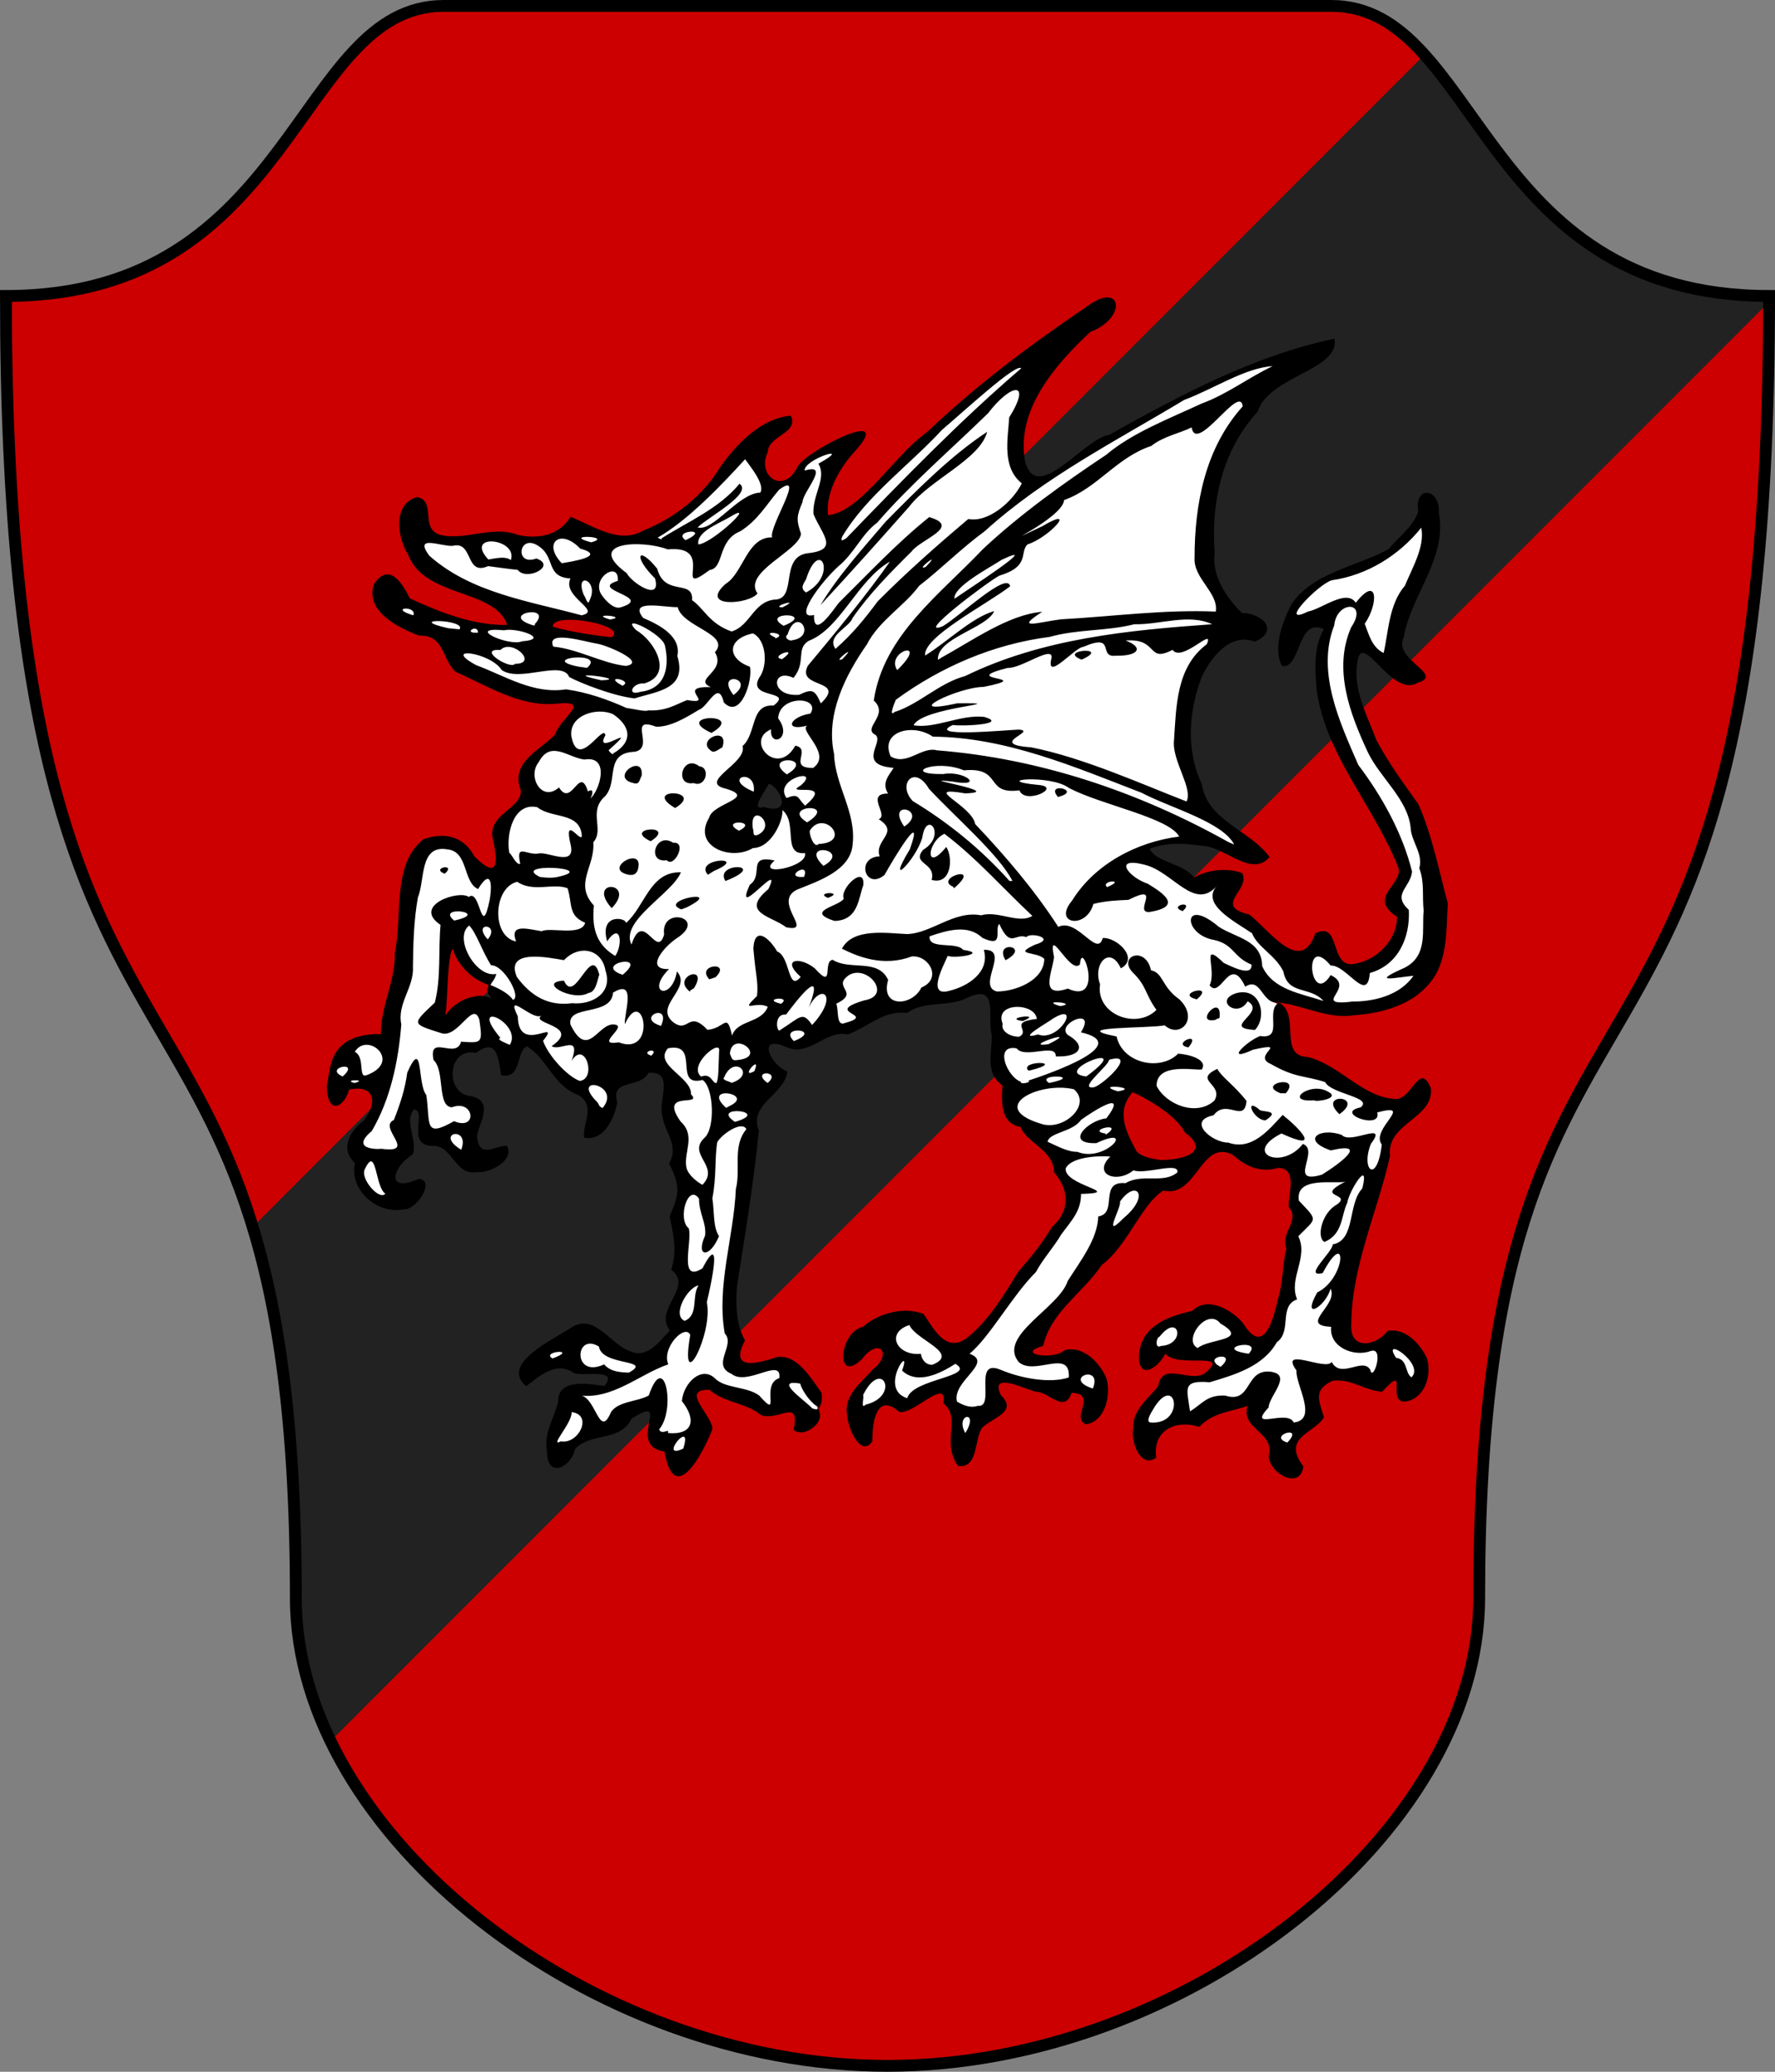
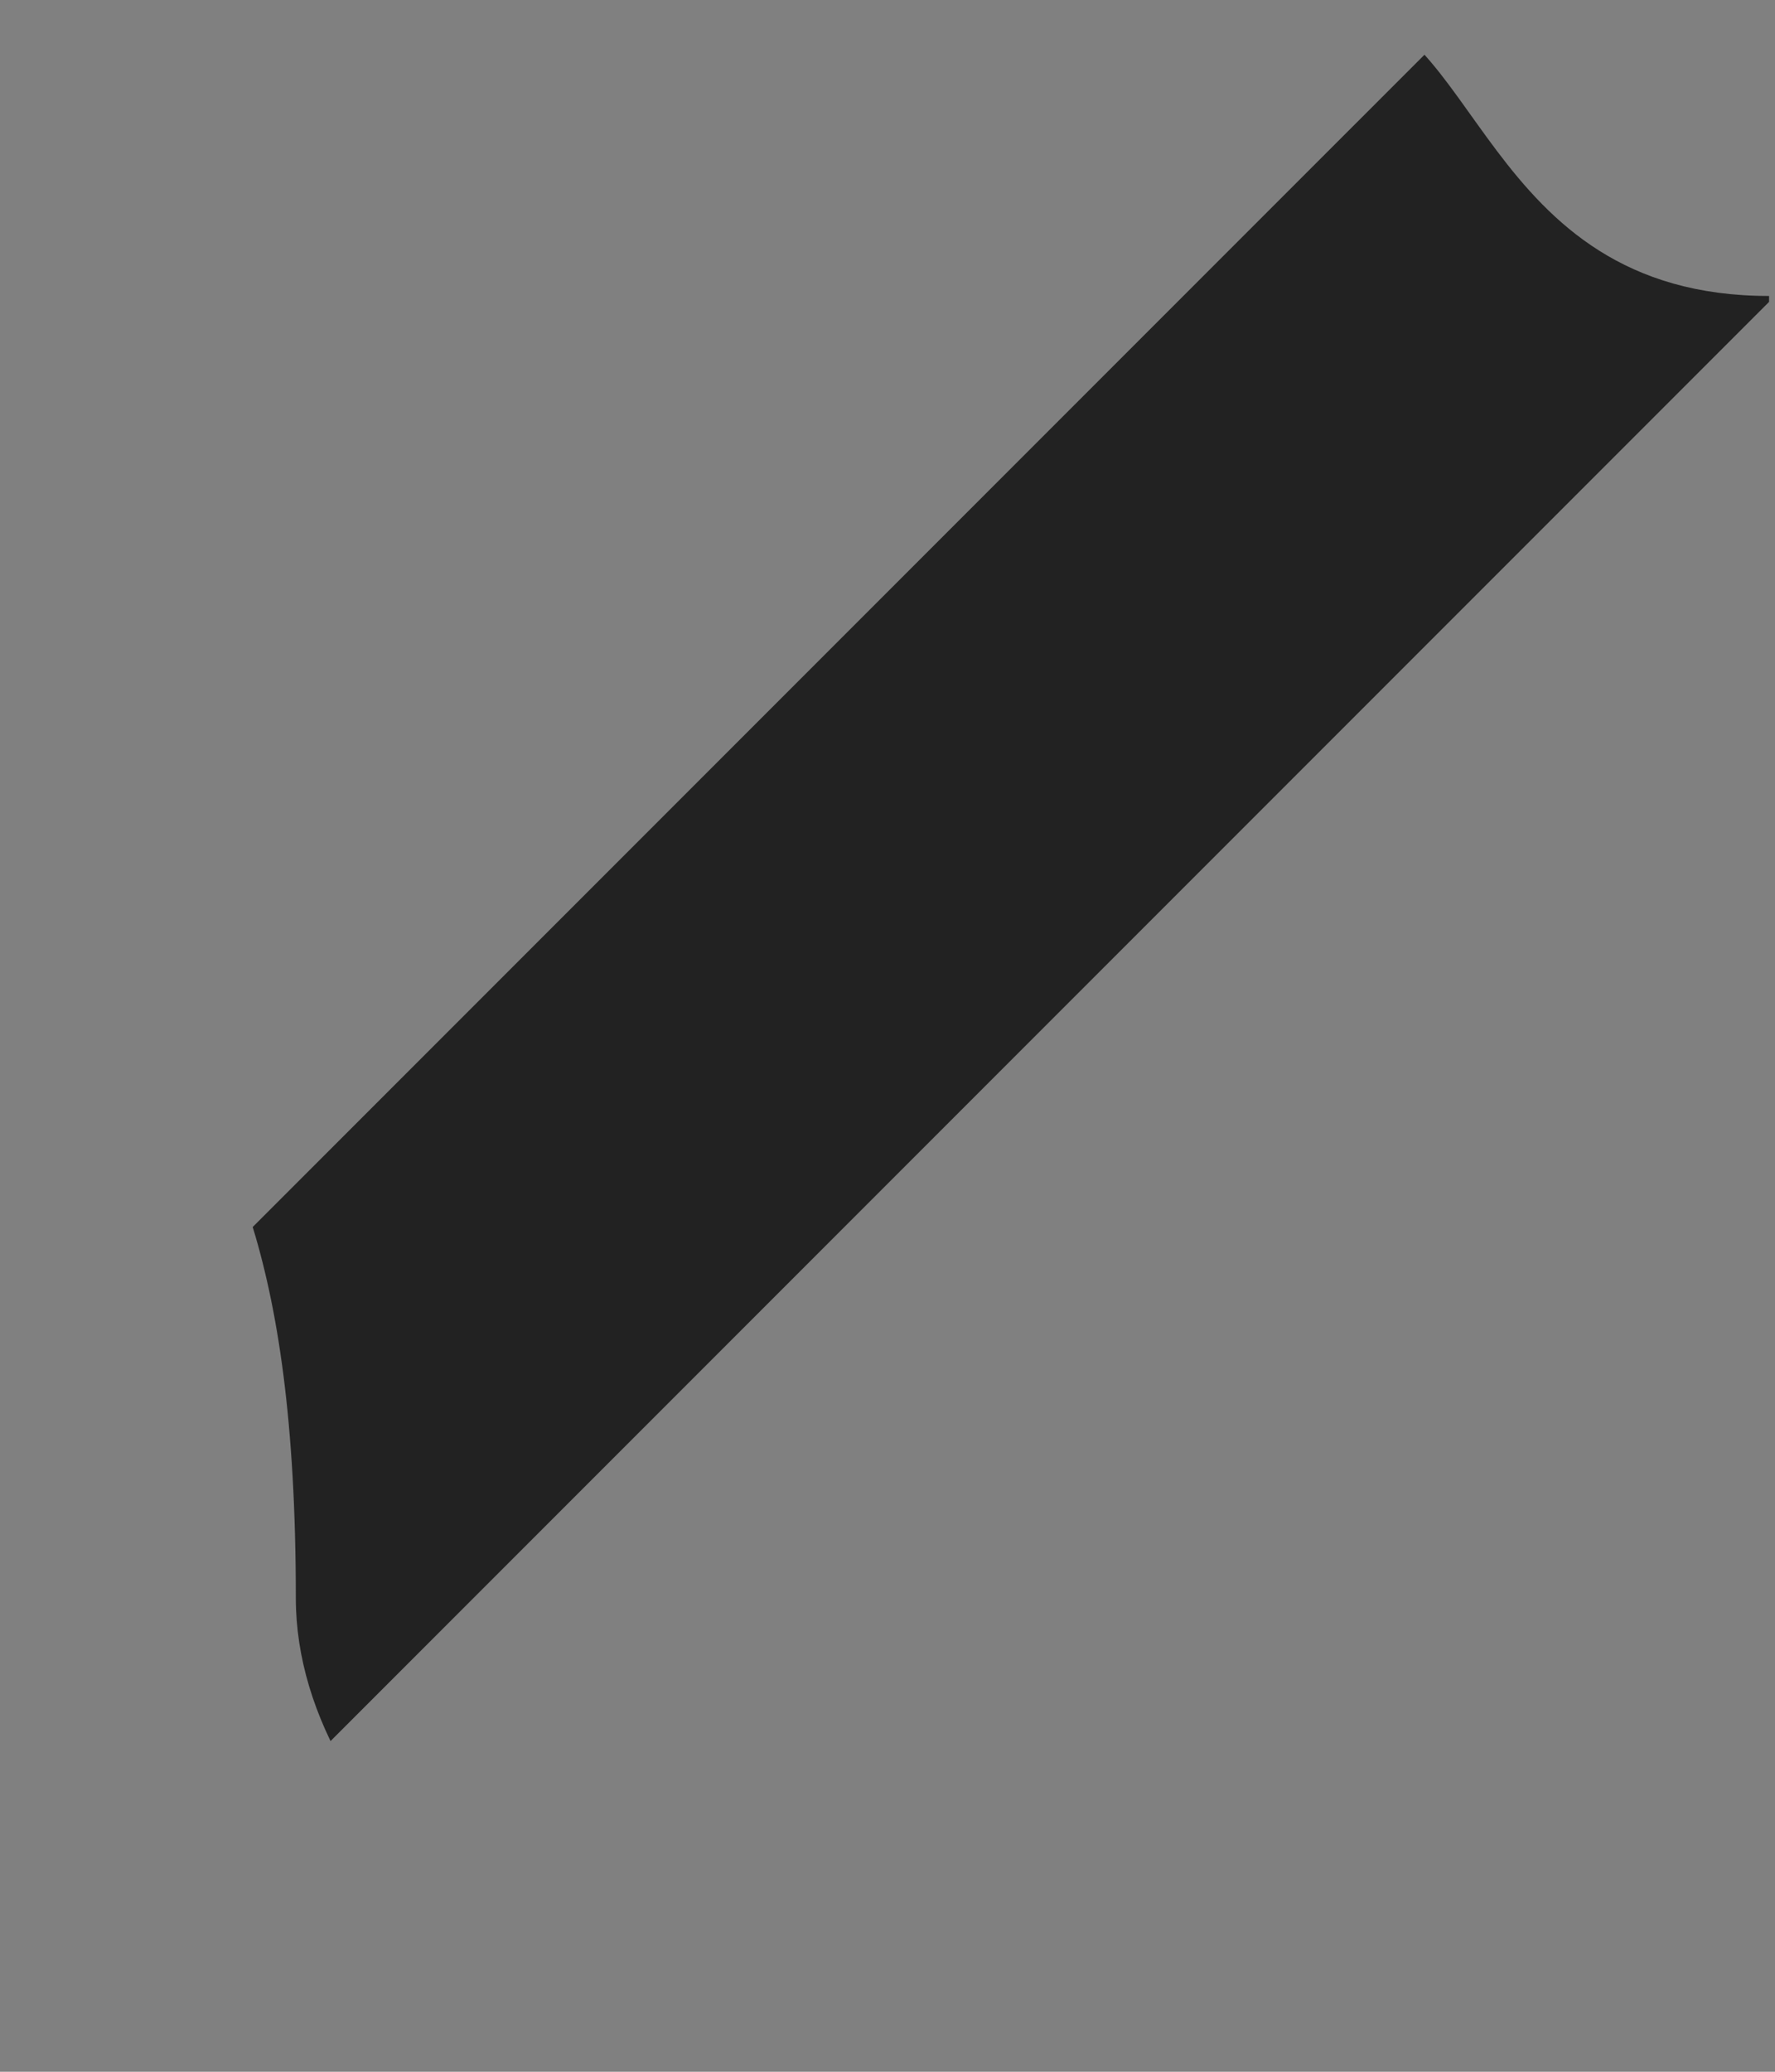
<svg xmlns="http://www.w3.org/2000/svg" width="120px" height="140px" viewBox="0 0 300 350" id="">
  <rect x="0" y="0" width="300" height="350" fill="#808080" stroke="none" />
  <defs>
    <style type="text/css">
            .shield {
                fill: #cc0000;
            }
            .border {
                fill: none;
                stroke: #000000;
                stroke-width: 2;
            }
            .pattern {
                fill: #222222;
            }
            #charge_fill {
                fill: #ffffff;
            }
            #charge_outline {
                fill: #000000;
            }
        </style>
    <style type="text/css">
            .pattern {
                clip-path: url(#boundary);
            }
        </style>
    <clipPath id="boundary">
      <path d="M 75,1 C 50,1 50,50 1,50 C 1,200 50,150 50,270 C 50,310 100,349 150,349 C 200,349 250,310 250,270 C 250,150 299,200 299,50 C 250,50 250,1 225,1 C 200,1 100,1 75,1 z" id="boundary-italian" class="boundary" />
    </clipPath>
  </defs>
  <g>
-     <path d="M 75,1 C 50,1 50,50 1,50 C 1,200 50,150 50,270 C 50,310 100,349 150,349 C 200,349 250,310 250,270 C 250,150 299,200 299,50 C 250,50 250,1 225,1 C 200,1 100,1 75,1 z" id="italian" class="shield" />
    <path d="M 275,-25 L 0,250 L 0,350 L 325,25 z" id="bend_sinister" class="pattern" />
-     <path id="charge_fill" d="m 186.94,50.8 c -4.98,1.93 -9,5.94 -13.47,8.84 -9.05,6.91 -17.81,14.23 -25.48,22.69 -2.37,2.38 -4.93,5.06 -8.49,5.28 -0.86,-5.58 3.28,-9.9 6.28,-13.97 -0.49,-0.85 -2.69,0.59 -3.66,0.81 -3.2,1.54 -6.38,3.39 -8.21,6.5 -2.55,2.56 -6.22,-1.07 -4.91,-3.93 0.15,-2.67 2.76,-3.54 4.31,-5.29 0.51,-2.01 -2.6,0 -3.4,0.13 -6.99,3.57 -9.17,12.04 -16.1,15.75 -3.65,2.22 -7.96,4.74 -12.25,2.56 -1.738,-0.48 -3.521,-1.92 -5.06,-2.06 -2.493,3.73 -7.646,3.42 -11.469,2.25 -3.955,-0.44 -8.84,2.32 -12.219,-0.38 -1.674,-1.26 0.07,-5.34 -2.562,-5.37 -3.688,1.76 -2.19,6.78 -0.562,9.53 3.317,6.6 13.691,4.54 16.5,11.31 0.06,1.48 -3.508,0.27 -4.876,0.31 -4.318,-0.8 -8.684,-2.34 -12.5,-4.43 -0.766,-1.61 -2.565,-5.11 -4.593,-3.13 -2.491,3.06 1.52,6.61 4.381,7.7 2.235,1.34 5.744,0.8 6.655,3.84 0.799,2.91 3.087,4.15 5.732,5.15 4.606,2.34 9.7,4.24 15.013,3.44 2.316,0 1.147,2.69 -0.103,3.47 -1.442,2.28 -3.209,4.37 -5.531,5.88 -2.041,1.42 -2.732,4 -1.835,6.21 -0.385,3.37 -6.069,4.32 -4.625,8.25 0.273,1.43 1.209,5.19 -1.25,4.94 -3.214,-1.01 -4.024,-5.71 -7.875,-5.35 -5.172,-0.34 -6.502,5.92 -6.753,10 -0.242,6.65 -0.912,13.32 -2.778,19.63 -0.425,2.12 0.162,4.62 -2.75,3.94 -4.062,0 -6.708,3.76 -6.649,7.56 -0.306,0.96 -0.09,4.38 1.555,3.12 0.982,-1.15 1.118,-2.97 3.063,-2.53 2.859,-0.34 3.721,3.23 2.156,5.1 -1.459,1.95 -4.773,4.31 -2.844,7 1.288,1.4 0.02,4.15 1.813,5.71 2.246,3.6 9.658,3.97 9.75,-1.31 -1.349,-0.36 -4.214,1.61 -4.969,-0.65 -0.437,-2.39 2.374,-3.52 3.063,-5.19 0.08,-2.21 -1.801,-5.8 0.593,-7.16 2.975,0.73 -0.716,5.87 2.781,6.16 3.761,-0.55 4.379,5.38 8.188,4.44 1.755,-0.11 4.83,-1.35 4.312,-3.44 -1.657,0.55 -4.629,1.48 -5.062,-1.13 -0.837,-2.28 2.659,-5.42 0.03,-7.06 -3.899,0.16 -5.749,-5.2 -2.969,-7.75 1.38,-1.16 3.287,-0.63 4.719,-1.65 2.851,-0.58 2.514,3.48 3.407,4.74 2.519,-0.23 1.344,-5.05 3.906,-4.87 3.517,2.24 4.921,7.04 9.094,8.5 2.543,1.52 0.577,5.02 0.968,6.91 3.275,-0.29 4.605,-4.39 4.285,-7.19 0.64,-2.63 4.74,-1.4 5.59,-3.85 2.65,-0.69 4.06,2.01 3.3,4.25 -1.65,4.08 3.11,7.7 1.08,11.6 1.73,2.69 1.66,6.16 0.1,8.94 0.75,2.86 1.01,6.19 0.4,8.9 3.5,3.15 -3.26,7.09 -0.28,10.44 -1.93,2.36 -5.05,5.75 -8.31,3.59 -2.75,-1.33 -5.3,-5.9 -8.687,-3.72 -2.902,2.19 -7.714,3.47 -8.625,7.38 0.103,1.99 1.706,0.99 2.687,0 1.847,-1.51 4.52,-1.95 6.532,-0.5 1.696,0.52 5.433,-0.99 5.813,1.56 -0.55,2.87 -4.008,0.56 -6.032,1.25 -3.07,0.1 -2.188,3.75 -3.438,5.6 -0.85,2.22 -1.734,5.6 0.06,7.5 2.781,0.1 2.37,-3.92 4.937,-4.38 2.653,-1.16 6.233,-0.83 7.693,-3.81 0.96,-0.87 3.99,-2.42 3.91,0 -0.57,1.99 -0.94,5.45 2.03,5.43 0.95,0.72 0.59,4.81 2.84,4 2.31,-1.87 4.02,-4.97 4.53,-7.81 -0.44,-1.98 -3.66,-4.11 -2,-6.12 2.53,-1.59 4.52,1.75 7.1,1.91 2.44,0.49 4.35,3.18 7,1.71 1.6,-1.02 3.68,0.36 2.9,2.31 -0.14,1.73 2.74,0.3 3.13,-0.78 0.21,-1.28 0.1,-2.54 0.5,-3.84 -1.32,-2.69 -3.45,-6.44 -6.94,-6.31 -2.02,0.51 -6,2.35 -6.88,-0.6 0.15,-1.74 1.13,-3.03 0,-4.65 -1.85,-7.75 1.4,-15.57 1.95,-23.32 0.53,-4.18 1.35,-8.39 0.99,-12.53 0.41,-3.06 4.84,-4.63 4.81,-7.47 -1.57,-0.85 -4.15,-3.7 -2.12,-5.25 2.33,-0.48 4.6,1.96 6.86,0.17 2.01,-1.14 4.33,-2.13 6.7,-2.1 3.01,-1.45 6.07,-3.76 9.59,-3.53 3.4,-2.01 7.89,-0.89 11.32,-2.91 2.62,-0.99 3.63,2.21 3.24,4.25 0.64,3.31 -0.73,6.9 0.66,10 2.64,1.64 0.11,5.58 2.6,7.5 2.04,0.44 2.51,2.53 4.29,3.66 1.95,1.19 2.96,3.24 3.52,5.28 2.43,2.73 2.05,7.22 -0.85,9.4 -2.89,4.65 -6.74,8.56 -9.4,13.38 -2.27,2.43 -4.49,6.69 -8.34,6.18 -3.25,-0.65 -3.31,-5.76 -6.94,-5.28 -3.59,-0.2 -6.83,1.93 -9.38,4.07 -0.65,1.03 -1.83,3.56 -0.4,4.28 1.89,-0.58 3.67,-4.55 5.84,-2.38 0.88,3.03 -3.08,4.55 -4.38,6.78 -2.54,2.5 -1.63,7.31 1,9.13 1.75,-0.42 0.4,-3.22 1.29,-4.5 0.32,-2.66 3.37,-3 5,-1.25 2.58,-0.29 4.61,-3.83 7.25,-2.85 0.43,1.08 0.39,2.08 1.28,2.97 1.27,2.78 -1.06,7.01 1.59,9 3.14,-0.98 1.14,-6.17 4.38,-7.31 1.59,-0.66 4.02,-2.54 1.78,-4 -1.2,-1.51 0.19,-3.56 2.03,-2.72 3.07,0.78 6.03,1.86 8.84,3.19 1.23,-0.46 1.32,-2.37 3.03,-1.31 2.42,0.89 -0.39,3.84 1.03,5.03 4.23,-1.3 3.92,-7.83 0.79,-10.13 -1.56,-1.62 -3.95,-1.88 -5.75,-0.68 -1.36,0.23 -4.81,0.74 -4.5,-1.35 1.14,-0.75 2.23,-1.21 2.4,-2.81 2.11,-4.78 6.73,-8.05 9.72,-12.09 4.33,-3.36 5.66,-9.63 10.41,-12.38 5.14,1.04 5.71,-7.62 10.87,-6.37 2.57,1.36 5.25,3.82 8.47,2.53 3.6,0 2.44,4.69 2.35,7.03 1.81,2.32 -1.43,4.69 -0.47,7.12 -0.98,5.09 -0.84,10.78 -4.03,14.97 -2.76,1.71 -3.86,-2.5 -5.82,-3.59 -1.82,-1.45 -4.69,-2.2 -6.5,-0.34 -4.21,0.37 -10.05,3.9 -8.18,8.81 1.64,0.57 2.72,-1.79 3.46,-2.91 2,2.8 6.38,0.23 8.54,2.25 -0.1,2.67 -3.68,3.42 -5.88,2.59 -1.55,-0.62 -3.37,0 -3.41,1.79 -2.4,2.4 -5.02,5.52 -3.93,9.15 0.1,1.15 1.56,3.41 2.72,2.22 -0.77,-4.22 4.19,-6.9 7.65,-5.34 2.34,-2.45 6,-2.63 9.03,-3.82 -2.01,4 4.23,5.08 3.47,8.91 -0.5,2.08 3.09,4.89 4.56,2.81 0.1,-1.52 -1.94,-3.34 -0.68,-5.09 1.06,-2.31 5.73,-2.9 3.71,-5.94 -1.35,-3.57 3.22,-5.79 6.04,-4.25 2.17,0.63 4.78,2.43 6.25,0 2.14,-1.55 1.41,1.88 1.93,2.97 4.48,0.45 5.41,-6.75 2.13,-9 -1.38,-1.68 -4.12,-2.7 -5.5,-0.62 -1.99,1.8 -6,0.84 -5.59,-2.35 -0.17,-10.91 5.41,-20.92 6.87,-31.4 1.25,-3.71 7.16,-4.67 6.47,-9.1 -0.86,-2.44 -2.31,0.82 -3.22,1.53 -2.71,2.39 -6.57,-0.25 -9.12,-1.78 -2.97,-2.12 -6.09,-4.12 -9.66,-4.81 -3.2,-2.24 0,-7.78 -4.13,-9.46 -0.17,-0.94 4.22,0.31 5.73,0.77 6.76,2.32 15.33,1.27 20.4,-4.06 3.05,-3.88 3.03,-9.36 2.72,-14.12 -1.88,-7.03 -2.93,-14.67 -7.97,-20.33 -3.72,-5.45 -7.05,-11.72 -7.19,-18.42 -0.32,-1.66 1.05,-4.36 2.84,-2.63 2.22,1.58 4.52,5.79 7.6,4.63 1.33,-0.1 1.62,-1.08 0.44,-1.72 -1.94,-1.51 -4.08,-3.81 -2.78,-6.41 1.75,-7.21 7.6,-13.73 5.68,-21.53 0,-2.06 -3.03,-1.96 -2.44,0.31 0.1,3.3 -3.36,5.19 -5.15,7.53 -5.75,3.33 -14.41,4 -17.13,11.03 -0.91,2.32 -2.09,5.69 -0.65,7.82 2.47,-1.5 1.92,-7.02 5.87,-6.5 2.59,0.16 -0.17,2.51 0.1,4 -1.99,11.71 5.91,21.64 11.1,31.37 1.04,2.63 4.2,5.9 1.75,8.6 -1.87,1.5 -1.8,4.28 0.65,5.12 0.16,4.76 -4.5,9.22 -9.15,8.62 -2.51,-0.71 -1.58,-4.72 -3.88,-5.43 -1.64,0.43 -1.77,3.41 -3.97,3.34 -4.64,-0.35 -6.53,-5.96 -10.87,-7.03 -2.52,-1.86 1.46,-4.02 0.81,-6.22 -2.59,-0.81 -5.53,-0.42 -7.84,0.97 -2.04,-2.87 -6.66,-2.36 -8.13,-5.72 5.18,-2.06 11.32,-1.19 16,1.75 1.27,0.62 3.44,1.06 4.29,-0.22 -3.53,-4.14 -10.36,-6.07 -11.26,-12.09 -3.15,-7.12 -2.36,-16.3 2.6,-22.38 1.65,-2.12 4.51,-3.09 7.03,-2.43 2.27,-0.56 1.33,-3.29 -0.69,-3.47 -3.3,-0.13 -4.87,-3.83 -6.18,-6.47 -1.24,-4.51 -0.69,-9.45 -0.16,-14.1 0.87,-5.54 3.6,-10.61 7.06,-14.9 2.4,-5.36 10.02,-5.53 12.75,-10.34 -0.1,-1.48 -3.19,0.5 -4.41,0.43 -11.91,3.34 -22.65,9.45 -33.5,15.13 -4.37,1.57 -7.21,6.93 -12.15,6.87 -3.46,-1.66 -2.54,-6.84 -1.83,-9.92 1.81,-6.26 6.29,-11.06 10.92,-15.39 1.82,-0.65 4.8,-2.55 3.72,-4.72 -0.27,-0.1 -0.56,-0.21 -0.84,-0.12 z m 50.09,185.43 c -0.1,0 0,0.1 0,0 z m -140.78,-132 c 2.746,0.24 6.28,0.25 8.06,2.53 -0.1,2.58 -3.55,0.82 -5.147,0.89 -1.953,-0.62 -5.231,-0.35 -6.225,-1.92 0.265,-1.39 2.169,-1.47 3.312,-1.5 z m 33.84,27.72 c 2.17,0.52 3.94,4.88 0.85,5.19 -1.11,-0.39 -3.37,0.47 -3.35,-1.28 0.49,-1.32 1.49,-3.61 2.5,-3.91 z m -52.996,28.28 c 0.682,2.88 3.28,4.96 5.937,5.85 -0.55,1.46 0.582,2.49 1.094,3.81 -2.818,-2.47 -6.866,-0.33 -8.719,2.03 -1.516,-0.58 0.224,-4.51 -0.225,-6.4 0.426,-1.93 -0.391,-4.94 1.757,-6 l 0.106,0.48 0.05,0.23 z m -21.25,22 c 0.256,0.13 -0.09,-0.43 0,0 z m 135.816,1.85 c 4.43,1.9 8.18,5.13 10.81,9.03 0.55,2.88 -3.56,3.27 -5.59,3.37 -2.91,0.2 -5.82,-1.15 -6.5,-4.22 -1.4,-2.62 -1.41,-6.24 0.93,-8.31 l 0.35,0.13 z" />
-     <path id="charge_outline" d="m 210.46,166.69 c -2.63,-5.68 -4.11,2.23 -6.02,-0.23 1.3,-2.67 -1.69,-7.7 2.4,-3.78 0.68,0.27 4.86,2.61 4.68,0.28 -3.14,-1.29 -2.93,-3.39 -6.29,-4.16 -5.38,-0.9 -5.43,-7.46 0.76,-2.23 2.94,1.91 7.27,2.22 7.33,6.63 1.78,4.03 6.62,4.65 10.36,5.9 -2.23,-2.56 -6,-0.92 -6.77,-4.97 -1.32,-2.77 -4.35,-4.07 -5.3,-6.47 -3.06,-2.06 -8.82,-4.99 -5.85,-8.09 -3.85,4.5 -7.41,-2.23 -12.25,-3.47 -5.53,-1.44 -2.76,2.12 0.46,3.19 2.45,1.49 6.17,3.85 0.26,4.79 -2.72,0.13 2.39,-5.02 -3.5,-2.06 -2.23,0.1 -3.84,0.18 -5.93,0.69 -1.2,4.35 -6.94,3.41 -3.61,-0.55 3.83,-6.19 10.98,-9.95 18.11,-10.83 -1.69,-3.21 -13.3,-5.37 -18.64,-8.22 -3.24,-2.37 -13.53,-1.3 -5.12,-0.5 4.05,0.36 -2.3,3.42 -3.24,0.91 -6.01,0.79 -2.74,-3.99 -9.39,-3.38 -4.95,-2.05 -10.73,0.72 -3.48,0.63 3.55,-0.66 7.16,2.3 1.56,1.27 -7.29,-0.79 9.39,1.78 2.13,1.99 -7.71,-1.3 1.17,1.99 1.7,5.19 5.12,5.4 10,11.11 14.05,17.37 3.18,-1.61 6.59,5.32 7.51,1.88 2.26,-0.19 6.27,3.4 3.06,5.12 -1.86,-4.02 -4.81,-0.71 -3.51,2.7 -0.78,5.07 6.15,7.72 9.53,4.32 -1.9,-2.59 -1.62,-3.97 -3.91,-6.22 -2.82,-2.78 2.04,-4.79 2.99,-0.47 2.13,0.47 1.73,2.76 4.78,4.9 3.42,3.3 0.1,6.72 -2.47,4.4 -2.65,0.54 -16.81,0.18 -8.13,1.88 0.98,4.54 7.38,5.95 10.41,2.9 2.03,0.14 5.07,1.07 3.98,2.68 -1.52,0.14 -7.64,-1.16 -7.63,2.77 1.6,3.19 6.82,5.24 9.78,2.47 1.62,-2.82 -3.71,-3.37 0.48,-5.35 0.76,1.43 2.87,2.75 4.94,5.43 -0.37,3.89 -3.36,-0.51 -5.58,2.42 -4.65,0.95 -0.16,4.66 2.5,4.61 3.96,1.41 6.8,-2.11 9.19,-4.68 2.97,2.38 6.69,6.31 -0.21,3.14 -6.65,3.37 0.1,6.3 3.63,1.76 2.96,1.15 -2.76,6.98 3.23,5.19 3.17,-1.96 7.98,-5.62 1.48,-4.09 -5.13,-1.76 -1.86,-3.97 1.87,-2.61 1.46,1.69 7.92,-2.49 4.91,1.5 -1.77,4.45 1.05,6.91 1.84,0.13 -2,-2.62 5.75,-7.16 -0.77,-5.44 0.86,3.06 -7.43,0.1 -2.81,-0.85 2.19,-1.72 -4.98,-2.25 -5.99,-4.27 -3.48,-1.15 -4.97,-0.64 -9.2,-3.07 -3.34,-1.41 3.48,-3.84 -2.98,-2.41 -5,2.32 -1.05,-1.46 1.2,-2.31 4.09,0.65 0.76,-4.27 3.18,-5.66 -2.96,0.46 -2.94,-4.45 -5.71,-2.67 z m -73.04,70.35 c -0.91,-0.76 -1.95,-2.38 -2.18,-3.31 -4.62,-0.77 0.66,2.72 2.06,4.21 0.44,0.11 0.76,0.27 1.13,0 -0.13,-0.3 -0.55,-0.43 -1.01,-0.86 z m 1.19,2.08 c 0,0.52 -0.25,1.12 -0.73,1.63 -0.96,1.02 -2.63,1.71 -3.75,0.83 1.17,-5.6 -2.51,-1.39 -5.52,-2.53 -2.54,-2.1 -6.22,-2.05 -8.68,-4.26 -5.16,-0.1 0.53,4.27 0.47,6.67 -1.71,4.38 -6.46,13.16 -8.1,3.76 -6.68,-0.96 1.59,-10.02 -5.55,-5.56 -1.93,3.97 -6.77,2.27 -9.543,5.09 -0.598,3.1 -4.744,5.17 -4.752,0.52 -0.613,-3.23 1.295,-5.91 1.882,-8.42 -0.111,-3.99 5.052,-3.11 7.793,-2.7 2.6,-3.05 -3.519,-1.57 -5.133,-2.18 -3.013,-2.16 -5.816,0.55 -8.076,2.21 -4.534,-3.81 4.904,-8.03 7.636,-9.9 3.893,-2.56 6.623,2.87 9.863,3.96 2.97,1.41 5.01,-1.61 6.81,-3.47 -2.86,-3.58 4.12,-7.36 0.21,-10.27 1.08,-3.21 0.33,-6.01 -0.25,-9.04 1.65,-3.82 1.85,-4.99 -0.1,-8.91 1.71,-3.02 -0.65,-5.08 -1.14,-7.95 -0.8,-2.58 2.18,-7.73 -2.35,-7.36 -1.42,2.79 -6.51,0.84 -5.26,4.99 -0.54,2.72 -2.26,6.6 -5.593,5.97 -0.444,-2.32 2.203,-5.48 -1.17,-7.29 -4.091,-1.55 -5.041,-6.04 -8.517,-8.14 -1.849,0.73 -0.833,5.66 -4.373,4.87 -0.466,-3.05 -0.722,-6.38 -4.232,-3.77 -4.863,-1 -5.325,6.91 -0.938,7.29 4.106,0.78 1.449,4.56 1.11,6.72 0.275,4.08 3.061,1.62 5.027,1.68 1.416,2.4 -2.843,4.71 -5.097,4.45 -3.672,0.67 -4.109,-4.6 -7.42,-4.41 -4.643,-0.1 -0.869,-5.9 -3.157,-6.18 -1.784,1.97 0.698,5.37 -0.243,7.62 -3.313,2 -4.788,6.65 1.07,4.12 2.842,0.22 -0.399,5.37 -2.671,5.16 -4.429,0.82 -9.141,-3.28 -8.148,-7.84 -2.569,-2.33 -0.878,-5.42 1.451,-7.14 2.413,-2.93 2.016,-6.19 -2.431,-5.26 -0.857,3.05 -3.636,4.4 -3.775,-0.52 0.193,-1.16 0.385,-2.31 0.578,-3.47 l 0.04,0.1 c 0.961,-4.76 5.202,-5.55 8.542,-5.5 -0.08,-4.71 2.454,-8.91 2.332,-13.69 1.342,-6.16 -0.551,-15.06 4.883,-19.24 3.56,-1.21 6.727,-0.51 8.577,2.91 4.242,4.3 3.958,0.68 3.052,-3.19 -0.641,-4.03 5.034,-4.95 4.786,-7.96 -1.903,-4.79 3.422,-6.85 5.807,-9.45 0.734,-2.66 6.35,-5.83 0.362,-5.2 -6.217,0.67 -11.833,-3.03 -17.256,-5.4 -2.34,-2.36 -1.843,-6.21 -6.151,-6.1 -3.513,-1.33 -9.114,-4.14 -7.598,-8.65 2.534,-3.93 4.885,-0.11 6.073,2.37 5.206,2.38 10.641,4.57 16.457,4.49 -1.939,-6.1 -14.075,-4.58 -16.75,-11.9 -1.841,-2.89 -2.615,-8.61 1.53,-9.71 3.354,0.67 0.368,5.34 3.914,6.39 4.06,1.04 8.818,-1.66 13.094,0 3.947,0.9 7.318,-0.3 8.918,-3.05 3.887,1.53 8.297,4.74 12.377,2.28 5.29,-2.1 10.06,-5.88 13.01,-10.82 2.84,-3.92 6.84,-8.07 11.85,-8.56 1.4,3.07 -3.84,3.31 -3.9,6.19 -1.92,3.96 2.67,7.39 5.11,2.34 1.89,-2.92 16.93,-10.35 9.36,-2.22 -2.46,2.75 -4.74,6.92 -4.28,10.51 5.51,-0.49 11.31,-10.28 16.78,-14.06 8.27,-7.91 17.52,-14.79 26.97,-21.19 5.89,-4.41 6.95,1.84 0.56,4.31 -5.95,5.57 -12.56,13.14 -11.02,21.82 1.92,7.55 10.06,-3.91 14.22,-4.44 12.02,-6.72 24.53,-13.41 38.08,-16.25 1.03,5.29 -11.14,6.3 -12.98,12.34 -5.96,6.44 -7.93,15.34 -7.26,23.88 -0.56,3.86 2.1,7.65 4.59,10.11 3.45,0 6.44,3.03 2.18,4.85 -4.13,-1.54 -7.34,2.56 -8.94,5.91 -2.22,5.79 -2.74,12.41 0,18.17 0.92,6.19 8.14,7.75 11.45,12.31 -2.92,3.41 -7.32,-1.39 -10.82,-1.84 -3.16,-0.41 -6.4,-0.79 -9.44,0.45 1.08,2.3 5.56,2.39 7.52,4.83 2.34,-1.34 5.67,-1.66 8.09,-0.73 1.56,2.82 -5.07,5.51 1.23,7.01 3.26,2.48 8.66,10.38 11.15,3.17 4.3,-2.19 2.41,5.66 6.34,5.18 3.87,-0.48 7.44,-3.89 7.48,-7.97 -5.02,-3.18 0.79,-5.41 0.27,-8.14 -3.94,-10.3 -12.25,-18.91 -13.85,-30.06 -0.3,-3.55 -0.59,-7.15 1.18,-10.41 -4.54,-2.05 -3.8,6.78 -7.04,6.23 -1.58,-2.91 0,-7.31 1.53,-10.33 3.59,-5.48 11.08,-6.43 16.5,-9.43 1.57,-2 3.98,-3.53 4.98,-6.31 -0.74,-4.54 3.75,-4 3.48,0.19 1.48,7.58 -4.72,13.96 -5.93,21.03 -1.9,3.8 7.06,6.32 2.35,7.68 -4.3,2.72 -9.35,-8.95 -10.16,-3.62 -0.86,4.67 1.6,9.09 3.21,13.34 2.02,3.85 4.64,7.35 7.09,10.82 2.35,5.34 3.45,11.16 4.96,16.72 -0.32,5.02 0.1,10.56 -3.83,14.32 -2.95,3.06 -7.76,4.33 -12.13,4.6 -4.33,0.68 -8.48,-1.7 -12.57,-2.15 3.73,2.03 -0.2,9.02 4.82,9.19 5.33,1.28 9.22,6.7 14.62,7.09 2.96,0.52 4.25,-6.58 6.22,-1.83 0.6,5.17 -7.56,5.86 -6.9,11.49 -2.11,9.45 -6.53,18.69 -6.54,28.44 -0.31,4.47 4.29,3.63 6.11,1.1 2.95,-0.58 5.48,2.09 6.67,4.6 0.89,3.01 -0.43,6.92 -3.75,7.35 -3.16,0 0.82,-6.73 -3.82,-1.68 -3,-0.22 -5.18,-2.23 -8.37,-1.87 -3.14,1.53 -2.48,2.97 -1.46,6.18 -1.56,2.7 -7.23,3.34 -3.49,8.29 -0.48,4.11 -5.8,1.18 -5.84,-1.74 1.12,-4.02 -4.82,-4.54 -3.57,-8.46 -3.18,1.05 -5.91,1.15 -8.18,3.54 -3.79,-1.27 -7.93,0.44 -7.27,5.19 -2.7,1.96 -4.38,-2.8 -3.88,-5 -0.18,-3.06 2.76,-5.19 4.19,-7.05 0.72,-4.33 5.3,-0.56 7.85,-2.16 4.8,-3.95 -4.52,-0.77 -6.63,-3.35 -1.38,2.73 -4.8,4.58 -4.41,-0.1 0.51,-4.69 5.11,-6.28 8.94,-7.11 2.6,-2.66 6.86,-0.1 8.63,2.08 3.55,5.81 5.18,-1.02 5.9,-4.16 0.86,-2.69 0.71,-5.64 1.41,-8.53 -1.02,-2.76 2.37,-4.57 0.39,-6.98 0,-2.59 1.45,-6.42 -1.74,-6.6 -2.97,0.89 -5.46,-0.18 -7.69,-2.18 -5.41,-2.84 -6.09,7.37 -11.76,6.02 -3.78,2.38 -6.01,9.32 -10.42,12.58 -3.09,4.67 -8.59,7.88 -9.88,13.65 -5.01,1.46 1.97,2.46 3.61,0.73 3.24,-0.81 6.04,2.22 7.1,4.85 0.79,2.92 -0.33,7.26 -3.49,7.68 -2.68,-1.1 2.06,-5.12 -2.41,-5.32 -1.28,3.58 -3.7,-0.13 -6,-0.17 -2.09,-0.5 -7.9,-3.53 -5.98,0.56 2.98,2.83 -1.45,3.82 -3.14,5.51 -1.39,1.88 -0.58,6.89 -4.08,6.46 -2.96,-4.12 0.69,-7.96 -2.49,-10.6 0.83,-4.68 -5.4,2.3 -7.53,1.42 -3.62,-3.16 -4.51,1.39 -4.47,5.01 -1.99,2.92 -4.19,-2.45 -4.23,-4.27 -0.76,-3.48 2.44,-5.68 4.29,-7.86 3.45,-2.65 1.09,-5.59 -1.83,-1.75 -4.54,4.42 -3.9,-4.56 0.18,-5.46 2.61,-2.34 6.96,-3.45 10.24,-2.18 1.67,2.37 3.77,6.85 7.45,3.96 3.65,-2.95 6.17,-7.22 8.62,-11.15 2.14,-2.47 3.93,-4.65 5.61,-7.46 3.37,-2.98 2.73,-6.61 0.38,-9.27 0,-3.72 -4.56,-4.86 -5.69,-7.69 -3.41,-0.51 -3.2,-4.33 -3.04,-6.98 -3.05,-2.11 -1.69,-5.7 -1.81,-8.52 -0.78,-3.11 1.25,-8.85 -4.17,-6.27 -3.25,1.61 -7.02,0.37 -10.14,2.52 -3.99,-0.45 -6.51,2.35 -10,3.64 -3.79,-0.8 -6.64,3.96 -10.51,2.1 -4.88,-2.16 -2.69,3.02 0.28,4.16 -0.42,3.94 -6.64,5.48 -4.81,10.01 -0.87,8.78 -2.35,17.66 -3.72,26.4 -0.2,3.18 -0.11,6.4 1.37,9.03 -2.89,5.44 2.6,3.74 5.39,2.82 3.38,-0.57 5.73,3.52 7.55,6.02 0.14,1.22 0,1.85 -0.42,2.61 0,0.72 0.16,0.96 0.18,1.22 z m 75.26,-49.84 c -2.08,-0.1 -3.58,-3.93 -1.08,-1.88 0.15,0.58 3.99,0 1.08,1.88 z m 12.51,-1.05 c -3.91,-3.72 4.53,-3.22 0,0 z m -4.29,-2.34 c -5.24,0.37 -0.7,-3.23 2.34,-1.48 2.24,1.12 -1.87,1.8 -2.34,1.48 z m -5.65,-1.19 c -4.26,-1.61 3.69,-3.28 0.88,0 l -0.55,0 z m -15.57,-7.75 c -3.1,-0.54 2.42,-2.98 0,0 z m 11.24,-2.96 c -5.92,-0.3 2.08,-2.93 -1.24,-4.84 -1.69,2.99 -5.8,-0.18 -1.88,-1.38 4.17,-1.05 5.18,4.11 3.12,6.22 z m -6.63,-1.71 c -3.87,0.86 1.02,-4.63 0.65,-0.52 0.12,0.39 -0.56,0.27 -0.65,0.52 z m -3.2,-3.45 c -3.99,-0.94 3.35,-2.85 0,0 z m -2.39,-14.9 c -2.61,-0.92 2.15,-1.97 0,0 z m -21.08,-19.29 c -2.28,-2.68 4.34,-1.1 0,0 z m -63.33,110.08 c 1.74,-5.44 -4.42,2.13 0,0 z m 102.1,-1.02 c 3.04,-3.17 -3.51,-1.11 0,0 z M 94.787,243.5 c 2.998,0.54 5.493,-4.49 1.83,-4.94 0.106,1.84 -3.907,6.02 -1.83,4.94 z m 18.083,-1.41 c 4.19,0.4 4.94,-2.18 2.37,-5.4 0.32,-3.13 3.31,-5.94 5.55,-3.88 1.7,1.8 5.41,1.37 7.53,2.95 3.86,4.36 0.1,-1.88 3.39,-2.94 0.48,-3.64 -5.44,1.45 -8.07,-0.72 -3.54,-1.49 0.75,-4.87 -1.15,-6.83 -1.42,-8.04 1.53,-16.28 1.88,-24.4 0.87,-3.42 -0.63,-7.23 1.78,-10.11 -0.79,-1.53 -4.28,0.95 -4.94,2.23 -0.44,3.02 -0.1,5.81 -0.81,9.43 0.37,2.6 0.1,4.83 1.12,6.41 -1.52,3.76 -4.03,3.64 -2.35,-0.1 0.25,-2.18 -1.01,-3.61 -1.03,-6.24 -1.87,-2.64 -3.69,3.5 -1.73,5.02 0.65,2.1 -1.82,9.41 2.31,6.76 3.42,-6.52 1.55,2.39 0.74,5.72 1.13,5.29 -4.67,16.41 -2.8,5.52 -0.88,-1.94 -4.9,2.19 -3.71,4.98 -4.96,1.7 -9.52,6.09 -15.253,5.22 3.063,-0.27 3.493,7.76 5.573,2.84 1.26,-1.86 4.48,-1.73 6.38,-2.8 2.73,-7.94 4.59,2.54 1.75,5.72 0.38,1.09 1.88,-0.31 1.47,0.61 z m 50.28,0 c 2.5,-3.98 -1.86,-3.25 0,0 z m 31.35,-1.77 c 5.82,0.38 4.36,-8.15 0.74,-2.79 -0.38,0.68 -1.85,2.71 -0.74,2.79 z m 24.12,0 c 4.26,-0.43 0.3,-6.44 0.5,-8.8 -3.02,-4.18 5.06,0.18 5.95,-1.44 1.55,2.97 5.27,-0.88 6.53,1.34 0.43,2.22 2.46,-3.92 0.1,-3.19 -2.85,1.08 -7.08,-0.63 -6.72,-4.08 -5.59,-0.25 1.3,-3.64 -0.1,-6.45 -0.75,2.95 -5.07,5.66 -2.25,0.64 4.87,-2.35 5.18,-11.27 0.92,-3.27 -3.41,0.79 1.61,-3.44 1.71,-4.85 3.88,-0.7 2.47,-6.78 4.99,-9.45 1.32,-5.33 -2.29,0.55 -2.54,2.42 -1.05,2.09 -0.69,5.34 -3.87,6.62 -1.37,-0.78 -0.45,-4.93 2.12,-6.32 2.7,-1.98 -4.04,-1.09 1.43,-3.87 -1.52,0.5 -8.55,-1.07 -7.86,3.22 3.3,3.49 3.01,2.85 -0.1,6.01 1.77,3.6 -1.7,7.08 -0.2,10.67 -3.16,1.08 -0.83,5.41 -3.42,7.22 -2.33,4.14 -7.17,5.52 -11.37,6.78 -4.76,-0.4 -3.81,1.13 -3.31,4.9 2.06,-1.2 2.8,-2.81 5.96,-2.65 4.49,1.44 3.29,-4.4 7.5,-4.05 4.05,0.4 -0.1,4.05 -0.17,6.04 -3.79,4.11 3.19,0.2 4.24,2.56 z M 146.3,237.3 c 5.93,-1.42 2.76,-8.04 -0.43,-1.62 0.22,0.32 -0.47,2.54 0.43,1.62 z m 18.94,0.2 c 3.1,0.37 -0.9,-8.01 3.78,-6.13 3.86,1.64 8.72,2.33 11.62,1.33 0.31,-5.02 -5.83,-0.15 -8.48,-2.62 -3.58,-4.43 6.87,-9.12 8.3,-13.68 2.21,-3.47 5.04,-7.08 5.16,-10.9 3.42,-0.51 0,-6.03 4.61,-5.62 2.87,-1.7 6.42,0.18 8.77,-1.83 0.29,-1.84 -5.33,0.41 -7.44,-0.33 -2.79,2.29 -6.99,0.7 -3.9,-2.34 -2.24,-0.16 -6.59,0.1 -7.53,1.98 -0.46,2.91 10.1,4.14 2.58,4.34 0,2.86 -1.5,4.36 -3.31,6.8 -1.3,2.2 -3.19,4.27 -4.32,6.4 -3.93,3.89 -7.81,10.99 -11.21,13.8 4.18,1.53 -3.04,4.62 -2.12,8.09 1.06,0.61 2.27,1.14 3.49,0.71 z m -11.9,-1.29 c 0.86,-3.28 11.83,-3.66 8.13,-5.81 -2.5,1.61 -6.43,3.61 -9.01,1.14 1.87,-5.01 -4.18,3.12 0.88,4.67 z m 31.36,-1.63 c 1.77,-4.3 -5.38,-1.76 0,0 z m 53.86,-1.9 c 2.36,-2.23 -5.24,-7.25 -2.6,-3.29 2.02,0.26 1.46,2.58 2.6,3.29 z m -132.28,-0.79 c 4.23,-2.32 -4.53,-1.05 -5.05,-4.4 -4.088,-2.53 -4.513,5.49 0.87,3.01 1.14,1.26 2.62,1.32 4.18,1.39 z m 100.02,-0.98 c 3.19,-2.8 -3.52,-1.75 0,0 z m -48.72,-0.35 c 4.83,-1.93 -2.85,-4.18 -3.87,-6.71 -4.09,1.29 -2.16,5.27 1.94,4.86 0.12,1.02 0.87,1.9 1.93,1.85 z M 93.377,229.5 c 4.629,-1.72 -2.079,-1.24 0,0 z m 117.673,-0.8 c 2.66,-2.83 -6.63,-0.96 0,0 z m -8.63,-0.96 c 1.92,-1.63 8.9,-1.21 3.84,-4.16 -2.22,-2.83 -6.46,2.85 -3.84,4.16 z m -6.19,-0.36 c 4.29,-0.21 3.05,-5.78 -0.24,-1.57 -0.62,0.17 -0.81,2.16 0.24,1.57 z m -80.51,-4.23 c 2.43,-1.05 1.12,-4.08 2.33,-5.98 -1.76,0.24 -4.59,4.99 -2.33,5.98 z m 74.15,-17.34 c 4.64,-3.82 2.17,-6.71 -0.58,-2.81 0.33,0.88 -3.15,6.65 0.58,2.81 z M 65.127,201.65 c -1.729,-1.06 -1.473,-8.31 -3.435,-4.19 -0.957,1.55 2.442,5.46 3.435,4.19 z m 53.593,-1.49 c 3.08,-3.14 -2.68,-5.12 0.34,-7.93 1.86,-1.62 1.58,-8.5 -0.31,-9.78 -5.12,1.28 -0.26,-6.46 -5.86,-5.35 -2.5,2.82 4.06,4.85 3.9,7.77 2.12,2.21 -5.58,-0.81 -1.77,4.58 2.66,2.46 0.49,5.14 0.99,7.77 0.28,1.32 1.93,2.54 2.71,2.94 z m 77.39,-4.18 c 3.9,0 8.64,-1.4 4.16,-4.65 -1.6,-3.19 -7.34,-6.19 -8.84,-6.82 -2.91,3.24 -1.1,6.78 0.7,10.04 1.02,1.01 2.67,1.18 3.98,1.43 z m -14.02,-1.39 c 4.77,1.93 10.12,-4.71 3.21,-1.47 -5.47,0.18 -1.5,-3.85 1.7,-4.19 3.93,-5.26 -2.56,-0.99 -4.3,0.27 -1.4,2.05 -5.32,2.08 -5.65,3.68 1.51,0.67 3.37,1.74 5.04,1.71 z M 64.377,194.06 c 6.408,0.9 -0.632,-3.57 2.197,-4.86 1.038,-2.65 1.866,-5.09 2.258,-8 2.765,-6.18 1.654,1.89 3.215,3.78 0.725,4.73 -0.516,7.4 4.683,4.43 4.08,1.7 3.42,-3.77 -0.34,-2.35 -2.586,-0.1 -1.127,-6.15 -3.113,-7.98 -0.934,-4.53 3.815,0 4.65,-3.1 3.543,0.25 3.658,0.29 3.094,-3.69 -1.075,-3.42 -3.56,3.14 -6.404,2.26 -5.122,-1.64 -5.035,-1.46 -1.13,-5.17 1.088,-4.25 0.571,-8.77 0.97,-13.13 -4.896,-3.29 3.133,-5.96 4.77,-4.72 2.007,-1.57 2.084,7.62 3.552,0.41 0.631,-4.13 -0.437,-4.37 -1.972,-1.74 -2.601,-1.15 -1.623,-6.4 -5.212,-6.71 -4.725,-0.82 -3.746,5.16 -4.964,8.12 -0.697,3.91 -0.79,7.78 -0.84,11.65 0.225,3.57 -2.711,6.22 -1.964,9.8 -0.488,6.19 -1.82,12.61 -4.994,18.02 -4.126,3.45 2.076,3.04 1.544,2.98 z m 10.79,-46.45 c -2.525,-0.96 2.108,-1.89 0,0 z m 2.78,46.63 c 1.611,-4.15 -4.725,-2.9 0,0 z m 108.943,-2.53 c 3.46,-2.39 -3.62,-0.75 0,-0.2 z m -10.21,-1.69 c 3.56,0.6 7.76,-3.51 4.82,-6 -5.92,-1.42 -15.18,3.21 -4.96,6 z m -52.47,-0.49 c 6.47,-1.86 -4.39,-2.94 0,0 z m -22.38,-2.33 c 3.43,-4.02 -5.783,-5.84 -0.83,-0.95 l 0.38,0.67 z m 21.89,-0.57 c 3.46,-1.98 -5.24,-3.32 -1,0.53 0.2,-0.13 0.84,-0.42 1,-0.53 z m 65.21,-2.26 c 4.13,-0.66 -4.43,-1.36 0,0 z m -3.98,-0.7 c 1.79,-0.62 7.35,-6 2.48,-4.63 0.1,0.92 -5.51,5.12 -2.48,4.63 z M 59.891,182.96 c 2.586,-0.63 -2.193,-0.6 0,0 z m 61.219,0 c 0.38,-0.94 0.3,-2.59 0.43,-5.35 0.41,-2.34 -5.37,2.39 -3.04,4.27 1.75,-0.7 1.89,1.25 2.61,1.08 z m 2.47,0 c 4.37,-1.36 0.43,-4.97 -1.2,-0.92 -0.52,0.47 1.49,0.78 1.2,0.92 z m 6.15,0 c 2.55,-2.1 -3.03,-2.24 0,0 z m 44.04,-0.39 c 3.81,-1.26 17.86,-6.14 8.92,-8.17 2.82,-4.52 -4.41,-1.41 -2.19,0.46 3.17,1.78 2.17,3.78 -2.06,3.61 0.1,-2.38 -5.17,0.51 -6.63,-1.37 -3.89,-0.67 -1.56,4.87 0.71,5.64 -0.1,0.61 2.05,0 1.25,-0.17 z m 0,-1.73 c -1.52,-1.74 6.86,-1.62 0.3,0 l -0.18,0 z m 3.55,2.12 c 6.29,-1.3 -2.54,-1.61 0,0 z m -79.333,-0.35 c 2.923,-0.34 0.91,-7.01 -1.37,-3.41 1.648,-4.69 -1.935,-1.49 -3.38,-2.47 5.107,-3.49 -3.666,-3.71 -1.74,-5.14 -1.622,0.86 -6.172,-4.39 -3.978,0.12 0.08,6.64 7.489,0 4.268,4.13 0.841,2.45 4.067,5.99 6.2,6.77 z m 85.613,-0.75 c 9.01,-6.62 -6.31,-0.75 0,0 z m -125.69,0 c 3.238,-2.83 -3.361,-1.5 0,0 z m 3.977,-0.19 c 6.246,-2.27 0.233,-7.5 -1.918,-3.98 1.789,0.92 0.532,4.4 1.918,3.98 z m 65.613,-0.71 c 1.33,-3.2 -2.66,1.49 0,0 z m -2.71,-1.9 c 5.07,-0.58 -1.02,-5.2 -1.43,-1.07 0.37,0.89 0.31,1.28 1.43,1.07 z m -14.72,-0.71 c 1.6,-1.51 -2.12,-0.72 0,0 z m -23.963,-1.74 c 2.479,-3.68 -7.294,-8.14 -1.529,-1.27 -1.045,0.35 2.303,1.29 1.529,1.27 z m 91.083,-0.2 c 6.08,-3.02 -4.97,0.65 0,0 z m -72.65,-0.33 c 6.65,2.56 4.24,-10.01 1.06,-3.04 -0.13,-1.87 2.08,-7.83 -1.98,-5.35 -0.31,4.1 -7.819,1.94 -7.206,5.39 2.951,6.07 4.686,-0.33 7.396,0 2.53,0.2 -3.56,3.67 0.73,3.02 z m 29.63,-0.2 c 5.16,-1.99 -2.76,-2.75 0,0 z m 38.09,-0.74 c 2,-1.03 -1.96,-2.47 2.98,-3 -0.28,-2.79 -7.27,-2.89 -5.78,0.8 -0.38,1.53 1.78,2.28 2.8,2.2 z m 0.61,-2.65 c -3.74,-0.48 3.75,-1.45 0,0 z m -49.15,2.47 c 0.95,-2.73 4.9,-2.02 6.05,-4.86 -1.97,-1.11 -4.94,1.22 -1.82,-1.85 0.24,-2.41 -0.22,-3.25 -0.62,-8.02 0.22,-4.02 2.82,-1.59 4.02,0.51 2.26,0.84 1.78,7 3.98,4.29 -3.4,-3.01 -0.15,-3.51 2.4,-1.42 3.38,3.78 1.25,-1.25 3,-1.46 2.98,1.87 7.64,-0.32 9.38,3.4 -1.39,4.84 4.13,4.43 5.62,1.28 3.59,-1.49 1.27,-5.49 -1.61,-5.25 -4.79,1.78 -8.98,0.11 -11.82,-1.31 1.87,-3.56 7.57,-2.61 11,-2.47 4.13,-0.1 7.94,-4.04 12.54,-3.17 2.88,-0.85 6.34,1.54 8.64,0.1 -4.94,-4.63 -9.45,-9.78 -14.86,-13.87 -2.99,1.4 -3.32,6.72 0.31,2.22 1.2,1.81 0.87,6.5 -2.47,5.57 0.79,-2.98 -3.46,-2.62 -1.45,-5.07 4.12,-2.49 0.58,-6.9 -0.13,-2.09 -1.04,3.76 -6.42,9.09 -2.1,1.98 2.63,-7.41 -2.94,1.91 -4.28,4.34 -3.29,2.71 -4.92,-3.01 -0.82,-3.14 -1.03,-2.78 3.52,-3.94 -0.17,-6.28 1.8,-0.63 -2.33,-4.33 1.58,-4.33 -1.15,-1.89 0.22,-3.1 0.94,-4.34 -6.35,-0.51 -1.56,-4.34 -3.05,-5.56 -2.38,-1.16 2.44,-3.33 -0.3,-5.81 1.64,-11.08 11.26,-17.97 18.44,-25.58 6.39,-5.97 13.68,-11.16 20.85,-15.94 4.41,-3.73 10.67,-6.11 16.09,-8.64 4.3,-1.56 7.93,-4.39 12.03,-6.33 -4.62,0.26 -10.09,3.91 -14.93,5.7 -11.53,6.93 -23.66,13.06 -33.71,22.17 -3.83,2.79 -7.59,6.54 -11.09,9.23 -2.52,3.42 -6.78,5.88 -8.84,9.9 -3.69,5.29 -7,11.88 -5.55,18.5 0.14,5.32 3.77,9.83 3.14,15.25 -0.29,4.44 -5.82,6.24 -9.34,7.66 -4.42,2.07 3.02,7.41 -1.9,6.38 -2.45,-1.91 -7.86,-2.42 -3,-6.45 2.65,-5.5 -6.12,5.81 -3.14,-0.73 2.45,-1.69 -0.6,-5.12 4.2,-4.1 -3.4,2.89 5.75,1.09 5.12,-1.25 -3.91,0.4 -1.17,-5.11 -3.81,-7.26 0.19,1.53 -1.76,6.37 -4.98,6.41 -3.73,2.27 -10.31,-0.3 -7.41,-5.12 0.58,-2.5 8.2,-3.31 2.83,-4.91 -4.87,-1.13 3.7,-4.31 2.82,-7.2 2.42,-2.12 1.28,-7.14 5.24,-6.84 3.56,-2.69 -4.55,-1.03 -2.42,-4.71 1.44,-1.88 1.32,-6.3 -1.06,-7.49 -4.47,0.95 -4.37,4.29 -0.52,5.63 0.56,2.26 -1.57,9.02 -4.4,6.04 -0.96,-3.94 -2.62,0.74 -4.24,1.26 -2.23,1.35 -4.81,2.9 -7.21,2.84 -4.99,-1.87 -0.1,3.51 -3.58,4.23 -5.24,0.19 -2.73,4.87 -5,7.47 -3.008,2.62 -0.1,5.63 -2.03,7.83 0.31,4.12 -3.323,7 0.1,10.68 -0.434,4.26 0.71,6.79 3.6,8.51 1.29,-1.75 1.03,-5.93 -1.37,-2.47 -1.36,-4.92 3.41,-3.94 3.17,-3.07 3.25,-2.81 4.05,-8.76 9.3,-8.58 -1.39,3.55 -10.36,8.21 -8.35,12.2 2.02,-6.13 4.25,2.66 5.52,-1.7 -0.67,-4.92 7.6,-2.83 2.05,0.69 -2.18,1.49 -5.36,5.3 -1.22,5.15 -4.07,4.06 0.45,5.52 1.33,0.41 2.67,2.91 -4.16,5.87 -0.52,8.65 2.53,1.79 2.44,-2.2 5.69,1.21 3.02,-0.26 3.24,-3.14 4.15,1 z m -7.08,-7.41 c -3.37,-2.52 3.29,-4.88 0.66,-0.61 l -0.66,0.41 z m 3.23,-2.12 c -2.34,-2.52 3.91,-3.1 1.06,-0.33 l -1.06,0.35 0,0 z m 21.12,-9.86 c -5.04,-1.67 0.83,-2.44 1.62,-3.74 -0.75,-1.67 3.64,-5.85 3.3,-2.28 -0.83,2.24 -0.84,5.69 -4.53,6.02 z m -25.82,-1.94 c -4.2,-1.5 7.65,-3.74 0.91,-0.35 z m -11.79,-0.2 c -4.442,-5.04 4.39,-4.53 0,0 z m 36.51,-1.76 c -2.35,-0.98 3.01,-1.11 0.1,0 z m 21.28,-1.83 c -3.59,-1.44 5.01,-4.09 0.19,0.12 l -0.21,0.1 0,-0.18 z m -38.57,-1 c -1.99,-3.28 7.63,-2.97 0,0 z m -16.36,-1.06 c -4.68,-0.98 2.99,-5.29 1.51,-0.68 -0.34,0.7 -0.82,0.76 -1.51,0.68 z m 13.4,0 c -2.48,-2.84 7.22,-3.26 1.06,-0.66 z m -6.94,-2.45 c -3.48,0.53 -1.91,-4.9 1.08,-2.95 2.45,-0.26 0.16,4.35 -1.08,2.95 z m -2.73,-3.21 c -4.97,-2.34 4.65,-2.96 0,0 z m 4.14,-5.61 c -5.89,-3.46 5.26,-3.17 0,0 z m -7.06,-4.22 c -4.17,-0.95 1.84,-5.2 1.4,-1.24 -0.39,0.67 -0.34,1.59 -1.4,1.24 z m 10.19,0 c -3.39,0.58 -1.88,-5 0.96,-2.83 1.94,0.2 1.09,3.68 -0.96,2.83 z m 3.2,-5.29 c -3.29,-1.85 2.95,-4.68 1.65,-0.75 -0.52,0.25 -1.03,0.78 -1.65,0.75 z m -0.2,-3.18 c -6.88,-3.13 6.14,-3.53 0,0 z m 55.2,50.94 c 3.6,1.38 7.47,-5.77 2.43,-2.62 -0.28,0.31 -6.47,3.78 -2.43,2.62 z m -43.53,-0.78 c 3.49,-2.22 3.7,-3.18 5.35,-0.82 4.76,-5.17 1.38,-7.21 -0.56,-2.93 2.87,-7.65 -2.12,-1.11 -3.85,1.18 -2.18,-0.25 -1.55,3.37 -0.94,2.57 z m -20.19,-0.67 c 1.85,-4.14 -4.54,-1.36 0,0 z m 31.11,-0.49 c 5.56,-1.52 -3.97,-1.65 3.24,-3.82 4.77,-0.78 0.66,-6.01 -2.48,-4.33 -3.25,2.13 1.98,2.89 -2.26,4.9 0.48,0.91 -0.1,3.93 1.5,3.25 z m -60.094,-6.01 c 0.181,0 0.419,0 0.689,0 m 3.272,2.11 c 1.495,-0.42 -1.551,-5.94 -3.69,-5.84 -1.516,-2.36 -2.505,-5.5 -3.706,-6.72 -2.72,2.02 1.151,8.94 4.586,8.17 -0.262,1.01 -0.826,1.44 -0.996,1.88 1.613,0.62 3.208,1.55 3.806,2.51 z m -6.707,-3.86 c -1.644,-1.2 -3.201,-3.27 -3.383,-4.77 -1.057,0.48 -0.908,9.42 -1.35,11.1 l 0.14,0 0,0 c 2.064,-3.1 6.647,-3.91 7.847,-2.46 -0.731,-0.93 -0.956,-1.51 -0.863,-1.84 0.05,-0.16 0.173,-0.26 0.166,-0.69 -0.892,-0.36 -1.735,-0.74 -2.557,-1.33 z m 99.2,4.91 c 3.44,-0.54 -3.92,-1.13 0,0 z m -82.473,-0.49 c 3.373,0.33 6.893,-1.73 5.623,-5.49 -0.62,-3.73 -4.487,-4.45 -7.023,-1.78 -2.727,-0.47 -10.026,-1.97 -7.953,2.85 2.356,3.18 5.272,4.97 9.353,4.42 z m 2.74,-1.73 c -2.613,1.54 -8.777,-1.84 -4.14,-2.08 1.88,4.25 4.567,-6.48 5.973,-1.01 -0.34,0.93 -0.56,2.99 -1.833,3.09 z m 32.553,1.83 c 2.01,-1.43 -3.6,-0.85 0,0 z m 96.29,-0.39 c 3.83,0.1 8.34,-1.04 10.59,-4.34 -2.98,0.27 -7.62,1.36 -1.45,-1.38 3.98,-2.06 2.83,-6.39 3.18,-9.62 -0.28,-2.43 0.18,-4.76 -0.74,-7.18 0.72,-2.36 -1.38,-4.57 -1.46,-6.82 -0.49,-4.87 -5.18,-8.44 -7.27,-12.84 -3.02,-6.5 -5.86,-14.01 -2.79,-21.02 3.04,-4.51 -2.45,-4.63 -2.86,-0.33 -3.06,7.86 0.95,16.4 4.08,23.58 4.05,5.35 7.49,11.59 9.08,18.03 -0.33,2.76 -3.44,3.77 -0.55,6.45 0.24,4.6 -1.74,9.3 -6.59,10.66 -0.4,5.3 -3.95,-1.42 -6.62,-1.26 -4.83,-5.82 -3.48,7.23 0,1.61 4.52,2.13 -3.58,5.28 3.63,4.49 l -0.2,0 z m -67.9,-1.79 c 3.21,-0.76 6.96,-3.17 5.88,-6.94 4.59,-0.13 -1.28,6.12 2.2,7.04 3.2,0 7.95,-1.87 8.02,-5.49 -1.21,-1.34 -5.51,-0.57 -1.59,-2.41 3.76,-1.08 -0.83,-2.18 -1.44,-1.28 -1.92,-0.77 -2.65,2.02 -4.58,-2.24 -0.92,1.01 0.98,4.14 -2.86,2.36 -2.41,-2.32 -5.87,-1.31 -8.91,-0.26 -0.26,2.31 4.53,0.84 5.65,2.28 4.36,0.64 -1.48,1.52 -2.59,1.02 -0.72,1.67 -3.6,6.96 0.22,5.92 z m 9.55,-5.18 c -2.11,-3.47 4.5,-2.41 0,0 z m 10.53,4.79 c 6.24,2.87 2.29,-8.67 2.06,-4.12 -1.61,1.98 -5.58,-7.08 -4.39,-1.18 -0.37,2.76 -2.48,6.93 2.33,5.3 z m -75.25,-2.33 c 4.77,-3.91 -5.317,-1.79 0,0 z m -18.003,-5.63 c -1.153,-3.05 1.796,-2.14 4.33,-1.73 1.42,-0.74 6.747,0.9 7.345,-1.43 -2.915,-1.2 -2.13,-3.18 -2.975,-5.83 -2.386,-0.93 -5.883,0.74 -8.498,-1.09 -4.073,0.94 -4.428,9.25 -0.202,10.08 z m -4.79,-0.35 c 2.233,-2.69 -2.778,-3.06 0,0 z m -5.67,-3.18 c 6.455,-1.4 -3.307,-2.66 0,0 z m 110.343,-5.65 c 3.46,-1.42 -1.23,-1.12 0,0 z m -16,-1.06 c -2.33,-4.51 -9.72,-10.82 -14.1,-15.55 -2.44,-4.21 -5.45,-0.76 -2.73,2.08 6.08,3.67 11.6,8.18 16.34,13.49 l 0.49,0 0,0 z m -76.873,-0.66 c 7.393,-1.58 -8.115,-2.48 -2.995,0 0.935,0.15 2.197,0.2 2.995,0 z m 41.653,0 c 1.14,-2.91 -3.81,0.26 0,0 z m 3.28,-1.87 c 5,-2.82 -4.33,-4.21 0,0 z m -51.243,-0.35 c -0.787,-3.62 1.039,-1.32 3.212,-1.76 1.623,-0.24 6.038,2.24 5.346,-1.29 -1.348,-5.59 1.768,-0.28 1.85,-1.69 -0.292,-4.07 -5.085,-2.84 -7.522,-4.82 -3.969,-0.87 -5.299,4.41 -4.746,7.66 0.567,0.53 1.231,2.17 1.86,1.9 z m 50.453,-3.35 c 5.79,-0.27 0.85,-5.96 -1.49,-2.28 -0.24,0.32 0.63,3.17 1.49,2.28 z m 70.26,0.19 c -1.87,-3.9 -10.88,-6.29 -15.65,-8.82 -11.36,-4.38 -22.96,-9.4 -35.33,-9.5 -3.38,-2.34 -9.01,-0.88 -7.12,3.34 2.73,1.65 5.22,-1.73 7.82,-1.03 17.35,1.37 34.08,7.01 49.23,15.48 l 1.05,0.46 0,0.1 z m -80.57,-1.72 c 3.5,-1.73 -1.49,-5.8 -0.83,-1.08 0.26,0.56 -0.18,1.38 0.83,1.08 z m -3.18,-0.71 c 3.63,-1.77 -3.53,-1.91 0,0 z m 27.94,-0.7 c 4.26,-2.84 -3.28,-4.73 0,0 z m -16.41,-0.71 c 5.55,-3.5 -4.73,-2.9 0,0 z m -7.33,-2.61 c 4.96,1.54 2.83,-3.28 0.85,-3.93 -0.19,0.67 -3.46,4.82 -0.85,3.93 z m 6.98,-0.21 c 5.28,-4.45 -4.04,-1.5 -0.69,-3.45 3.51,-3.11 -4.78,-1.11 -2.45,2.15 2.16,-0.8 1.74,-0.11 3.14,1.3 z m 64.47,-0.71 c 1.15,-2.18 -2.47,-6.87 -2.12,-10.27 0.39,-5.79 0.37,-12.44 5.54,-16.29 1.39,-3.14 -4.17,3.15 -5.79,0.95 -4.41,2.3 -2.28,-2.01 -7.93,-1.58 3.18,1.19 2.15,2.66 -1.64,2.56 -3.14,0.41 0.16,-3.93 -5.49,-1.49 -1.39,0 -6.48,6.13 -5.38,1.85 0.24,-2.19 -5.14,1.85 -7.44,1.71 -8.88,2.27 5.26,1.35 -4.07,3.21 -4.25,0 -14.51,4.98 -4.43,2.77 10.25,-0.1 -5.93,0.58 -7.38,3.71 3.62,0.63 7.93,-1.86 11.93,-1.42 4.22,1.24 -3.67,1.63 -5.3,1.37 -4.61,2.13 8.59,0.89 11.13,0.78 3.4,0.23 -5.52,2.46 2.09,2.99 8.84,1.73 19.22,6.43 26.28,9.15 z m -17.73,-23.96 c -4.28,-1.63 5.23,-2.33 0,0 z m -83.173,23.61 c 1.783,-1.43 3.533,-7.48 -0.851,-6.73 -2.738,-0.3 -5.721,-3.39 -7.733,0.43 -1.978,2.43 0.499,6.87 3.424,4.28 2.156,3.52 3.466,-3.94 4.88,0.67 1.693,-0.96 0,2.21 0.28,1.35 z m 27.763,-1.3 c 0.49,-4.2 -5.69,-2.34 0,0 z m 5.59,-2.92 c 5.17,-3.1 -4.52,-3.28 0,0 z m 4.45,-1.1 c 3.31,-2.38 -2.53,-6.32 -1,-7.15 -3.92,1.06 -3.1,-1.46 0.54,-2.03 1.8,-2.92 -5.27,-3.21 -5.46,0.81 2.55,3.42 -1.47,5.04 -1.2,1.86 -4.52,1.87 1.07,8.21 4.1,2.75 2.87,0.58 -1.4,3.82 3.02,3.76 z m -33.82,-2.43 c 3.75,-2.18 2.64,-4.88 0,-6.64 -2.66,-1.22 -7.426,0.1 -7.063,3.66 1.111,6.1 5.443,-2.26 5.763,-0.1 -2.2,3.89 6.41,-2.69 0.57,2.5 -0.1,0.13 0.85,1.05 0.75,0.53 z m 5.92,-7.29 c 3.11,0.16 4.71,-1.03 6.6,-1.74 5.07,0.9 -2.22,-2.4 4.01,-2.18 -3.13,-1.36 2.7,-2.6 0.68,-5.9 2.76,-3.05 -5.49,-4.25 -6.29,-7.62 -2.02,0.1 -8.47,-1.45 -5.83,1.83 2.63,1.12 6.48,3.05 5.77,6.43 1.71,5.63 -3.37,5.93 -7.23,7.16 -3.54,-0.39 -9.111,-2.57 -11.043,-3.61 -1.187,-2.95 -8.353,0.97 -11.419,-1.19 -1.88,-3 -10.332,-4.09 -4.331,-0.83 4.971,1.86 9.709,4.96 15.22,4.1 3.587,0.5 6.993,1.7 10.193,3.14 1.23,0.16 3.25,0.68 3.67,0.41 z m 41.8,0.23 c 4.08,-1.35 7.45,-4.87 11.79,-6.03 13.01,-6.34 27.52,-7.74 41.74,-8.75 -3.98,-1.86 -8.81,0.11 -13.15,0 -4.68,1.19 -9.6,0.81 -14.32,2.14 -9.44,1.21 -18.33,5.02 -25.98,10.61 0,0 -1.46,3.26 -0.1,1.98 z m -12.61,-1.41 c 4.47,-4.23 -4.23,-2.4 -2.19,-6.36 4.68,-5.61 10.06,-12.13 13.88,-17.6 -5.52,3.15 -8.37,11.35 -13.73,13.39 -2.24,1.34 -0.36,3.57 -2.58,6.26 -3.72,-1.77 -4.02,3.25 0.95,2.86 2.27,-1.08 2.66,-0.83 3.67,1.45 z m -14.76,-1.41 c 3.98,-2.93 -3.26,-4.19 0,0 z m -15.71,-0.55 c 4.44,-0.52 4.87,-4.49 4.12,-7.82 -0.46,-2 -7.8,-5.57 -4.86,-2.59 3.12,1.8 6.39,7.54 1.35,9.01 -1.99,-0.22 -3.07,2.22 -0.61,1.4 z m -3.05,-1.02 c 2.04,-0.97 -3.65,-1.97 0,0 z m -3.57,-0.92 c 5.42,-0.19 -8.085,-1.77 0,0 z m 50,-1.72 c 5.68,-5.51 -2.1,-3.19 0,0 z m -52.403,-0.4 c 3.353,-2.92 -8.573,-1.6 -1.47,-0.19 l 1.47,0.21 0,0 z m 6.553,-0.31 c 3.63,-0.6 -3.15,-3.47 -4.8,-3.74 -1.961,-0.29 -8.816,-2.46 -7.48,0.48 4.223,0.41 8.34,2.85 12.28,3.26 z m -18.743,-0.35 c 4.032,0 -0.503,-4.34 -2.471,-2.34 -4.118,-0.28 1.713,3.4 2.471,2.34 z m 45.143,-0.79 c 3.34,-2.43 -2.47,-0.42 0,0 z m 10.17,0 c 3.02,-3.09 -1.98,0.82 0,0 z m 16.63,-0.19 c 5.23,-2.86 11.5,-7.37 17.16,-7.81 -4.93,3.17 -0.57,1.74 3.14,1.27 8.74,-0.48 17.43,-1.68 26.19,-1.31 0.52,-3.17 -3.8,-5.58 -3.58,-9.08 0,-9.12 1.82,-18.58 8.13,-25.58 -0.39,-4 -7.82,8.18 -8.63,3.55 -1.95,0.97 -4.75,1.49 -6.82,3.13 -5.86,1.93 -9.09,7.14 -14.73,9.14 -0.23,3.16 -12.99,8.77 -3.72,4.44 6.27,-3.71 1.14,1.95 -2.47,3.05 -1.41,1.4 0.52,3.69 -4.77,5.29 -2.11,1.13 -14.38,10.41 -9.57,8.55 2.87,-1.67 10.94,-9.38 11.41,-6.76 -4.1,3.15 -14.78,8.59 -14.37,11.7 3.82,-2.37 7.91,-6.44 11.67,-7.51 -1.19,2.88 -9.71,4.53 -9.51,8.22 l 0.41,-0.22 0.1,-0.1 z m 74.86,-0.85 c 0.8,-3.32 0.85,-8.22 3.6,-11.37 1.24,-3.03 3.42,-6.64 2.76,-9.8 -3.76,4.69 -9.13,8.02 -15.12,8.88 -2.25,0.63 -9.29,7.89 -4.04,5.29 2.4,-0.45 6.51,-3.89 8.1,-1.49 3.75,-4.79 3.88,0.1 1.51,3.55 0.73,1.88 1.2,3.94 3.19,4.94 z m -92.64,-0.7 c 2.98,-2.63 4.89,-5.03 7.16,-8.06 4.86,-4.88 10.02,-9.44 15.29,-13.88 3.43,0.67 7.56,-3.02 9.04,-6.02 -3.39,-2.72 -2.36,-7.43 -2.13,-11.13 3.93,-6.35 0.27,-5.75 -3.57,-0.72 -6.23,6.09 -13.18,12.04 -18.76,18.51 -2.61,1.89 -3.78,5.11 -6.64,7.44 -3.05,2.81 -7.6,9.05 -4.02,8.13 -0.1,4.21 3.16,-0.74 4.19,-2.05 4.99,-4.93 9.8,-10.08 15.28,-14.48 5.53,1.62 -1.4,3.7 -2.99,5.82 -3.56,3.52 -7.27,7.29 -9.97,11.24 -0.52,1.56 -4.48,3 -2.88,5.2 z m -2.53,-7.4 c 2.81,-4.75 7.18,-9.6 11.03,-14.11 5.31,-5.38 10.96,-11.09 17.14,-15.16 -1.24,4.7 -9.7,8.08 -13.17,12.63 -4.94,5.59 -9.94,11.17 -15,16.64 z m -50.443,6.12 c 4.947,-0.37 -0.879,-2.37 -3.039,-1.86 -6.786,-0.63 0.866,2.81 3.039,1.86 z m 45.713,-0.19 c 4.19,-0.62 0.72,-5.93 -0.84,-0.96 -0.74,0.59 0.44,1.21 0.84,0.96 z m -30.59,-0.49 c 3.04,-2.04 -10.124,-4.43 -9.918,-1.78 3.159,0.91 6.978,1.46 9.918,1.78 z m 27.73,0.19 c 2.34,-0.92 -2.96,-1.46 -0.1,-0.17 z m -50.283,-0.98 c -0.09,-1.62 -2.761,0.25 0,0 z m 42.853,-0.19 c 3.17,-0.97 3.62,-4.96 7.2,-5.38 4.02,0 0.81,-7.1 5.57,-7.83 5.58,-0.55 2.48,-3.11 1.05,-6.66 -0.16,-3.31 2.31,-6.04 0.84,-8.47 6.32,-3.51 -2.52,-0.77 -2.32,1.16 4.45,-1.34 -0.32,3.58 -0.36,5.31 -1,2.37 -1.08,2.94 -0.26,5.36 -0.23,2.9 -9.94,6.49 -7.35,10.09 -1.43,1.86 -9.97,2.52 -5.42,-1.6 3.03,-1.81 3.61,-7.96 7.89,-7.88 -0.6,-1.77 5.84,-11.47 1.18,-8.05 -2.22,2.63 -3.55,5.09 -6.53,7.01 -3.95,1.56 -2.69,6.23 -5.22,6.56 -6.5,4.86 1.38,-4.28 -7.07,-3.49 -4.38,-1.66 -14.19,-1.29 -6.93,4.02 0.77,1.58 5.93,4.99 4.78,0.89 -3.84,-3.82 -2.81,-5.62 0.37,-1.64 1.27,4.81 6.16,1.66 5.89,5.32 1.96,1.3 2.88,3.96 6.69,5.28 z M 77.677,106.3 c 1.157,-1.7 -9.586,-1.91 -1.93,-0.17 l 1.93,0.19 0,0 z m 12.64,-0.78 c 3.531,-3.71 -6.527,-1.74 -0.06,0.17 l 0.241,-0.17 -0.18,0 z m 42.123,0.2 c 5.76,-2.29 -4.16,-2.42 0,0 z m -29.35,-1.06 c 3.44,-0.53 -3.888,-1.15 0,0 z m -33.223,-0.71 c 0.622,-1.73 -4.382,-1.29 0,0 z m 28.43,0 c 3.583,-0.76 -3.367,-3.08 -1.884,-6.22 -4.154,-0.27 -2.548,-3.46 -5.206,-5.35 -3.505,-2.6 -4.394,3.38 -0.559,1.97 3.536,1.22 -1.663,3.91 -3.145,1.92 -1.118,-0.1 -3.07,-0.37 -5.006,-0.63 -3.956,1.73 -2.415,-4.35 -6.02,-3.42 -2.012,0.1 -6.6,-1.97 -3.917,1.66 7.09,6.32 17.071,7.71 25.737,10.07 z m 6.613,-1.35 c 5.8,-1.76 -5.594,-2.93 -0.49,-4.47 0.28,-3.58 -4.724,-0.39 -2.68,2.46 0.73,1.03 2.08,2.38 3.17,2.01 z m 27.35,0 c 3.54,-1.75 -2.36,0 0,0 z m -32.583,-1.26 c 1.623,-3.33 -2.692,-4.94 -0.984,-0.77 0.295,0.24 0.631,2.01 0.984,0.77 z m 61.643,-0.19 c 1.75,-1.22 15.38,-10.06 8,-6.59 -2.28,1.48 -8.26,4.6 -8,6.59 z m -25.08,-1.06 c 5.42,-2.9 2.26,-9.41 0,-2.24 -0.47,0.82 -1.07,1.55 0,2.24 z m 20.22,-4.32 c 3.02,-3.1 -2.03,0.85 0,0 z M 94.947,95.15 c 1.62,-0.27 7.733,-1.19 3.119,-2.47 -3.351,-3.52 -6.423,-0.94 -3.119,2.47 z m -8.61,-0.53 c 1.253,-3.7 -8.008,-4.64 -3.8,-0.1 1.482,-0.25 2.932,-0.57 3.8,0.1 z m 31.693,-2.65 c 2.35,-0.12 10.39,-7.74 5.2,-4.55 -1.76,1.04 -5.58,2.45 -5.2,4.55 z M 99.907,91.62 c 4.023,-1.05 -5.252,-1.4 0,0 z m 15.963,-0.36 c 4.63,-2.15 -2.43,-1.69 0,0 z m 27.14,-0.31 c 9.56,-9.88 19.15,-19.79 29.59,-28.73 -0.81,-0.96 -9.74,7.32 -13.39,10.4 -5.51,5.98 -12.78,11.14 -16.89,18.08 -0.34,1.02 0.31,0.41 0.69,0.25 z m -31.2,0 c 4.54,-2.88 9.67,-4.99 13.18,-9.23 2.3,1.64 -5.22,5.57 -7.08,7.37 2.61,0.82 6.87,-5.77 10.59,-5.87 0.86,-1.4 -1.84,-4.59 -2.57,-5.64 -4.02,4.42 -9.7,10.36 -14.78,13.25 l 0.66,0.32 z" />
-     <path d="M 75,1 C 50,1 50,50 1,50 C 1,200 50,150 50,270 C 50,310 100,349 150,349 C 200,349 250,310 250,270 C 250,150 299,200 299,50 C 250,50 250,1 225,1 C 200,1 100,1 75,1 z" id="border-italian" class="border" />
  </g>
</svg>